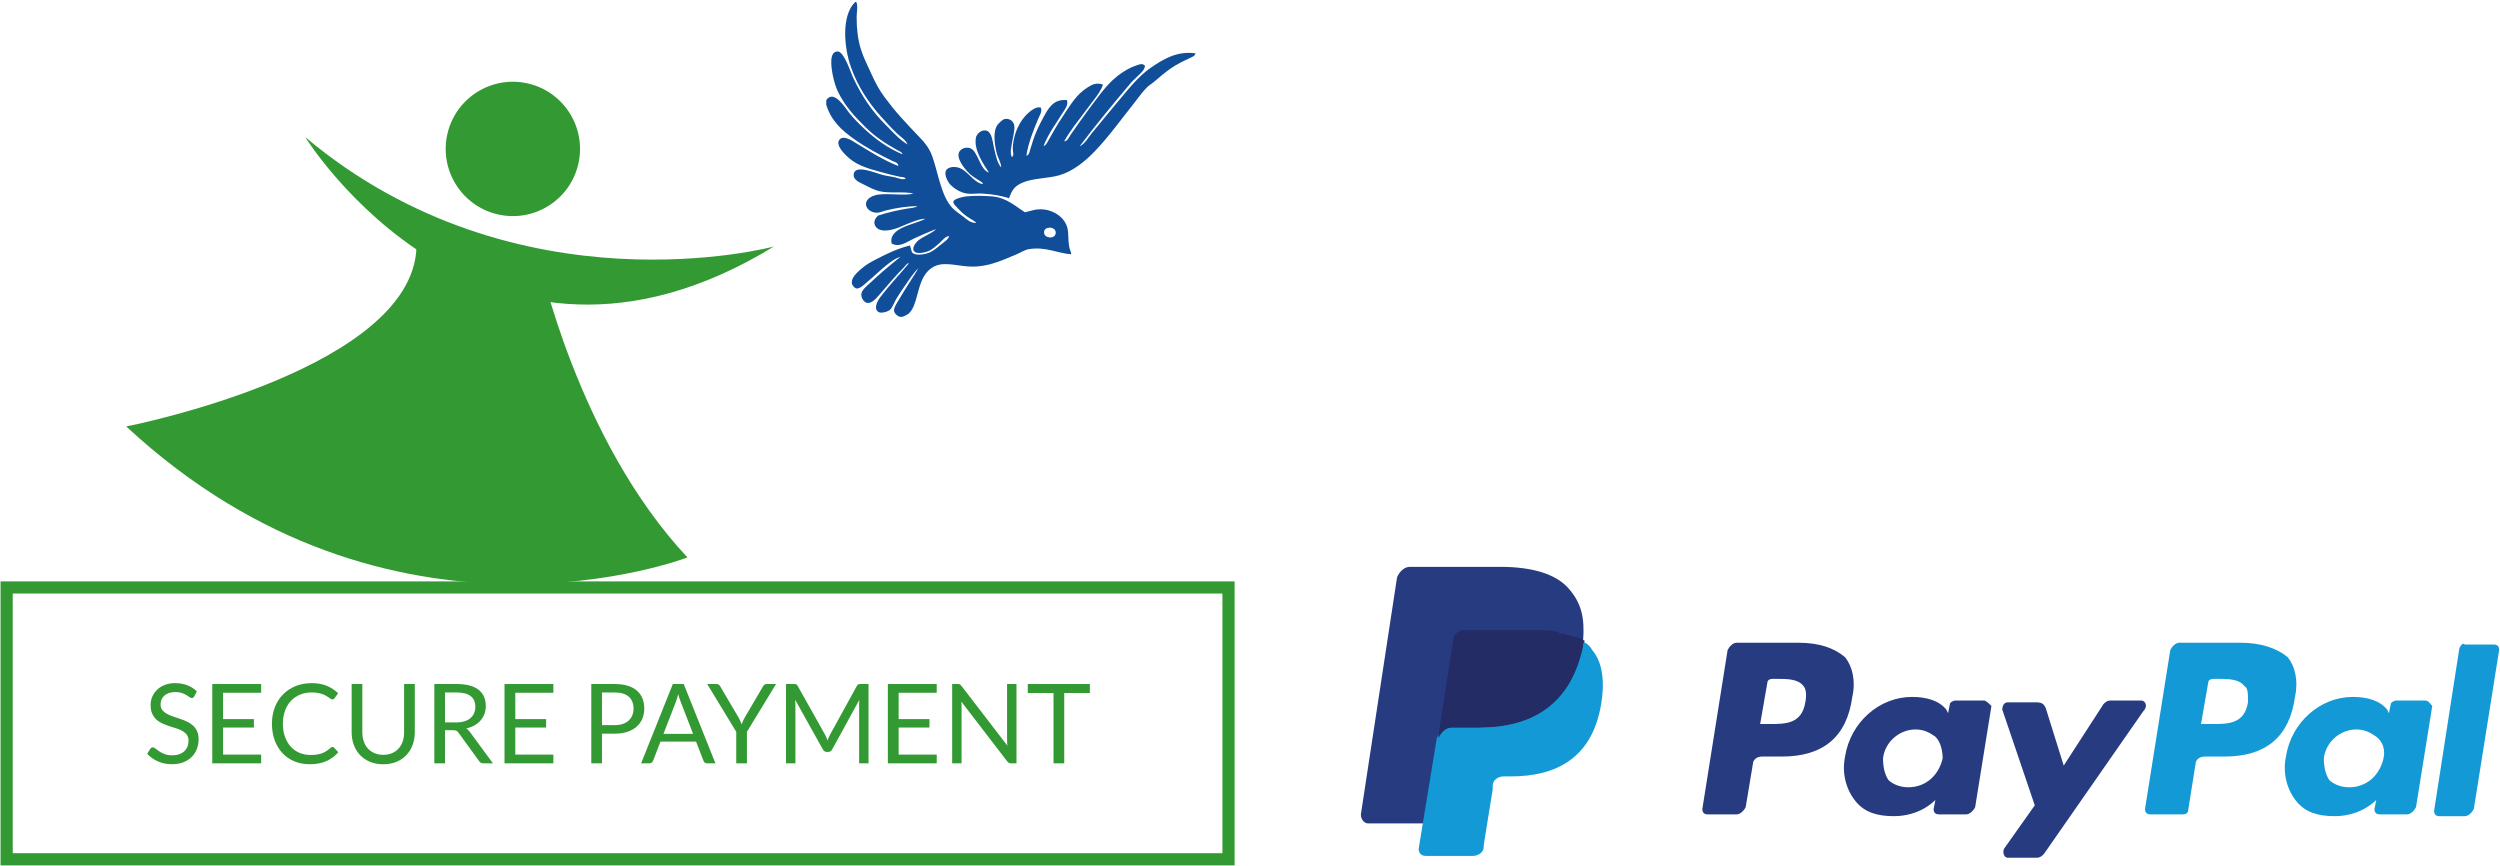
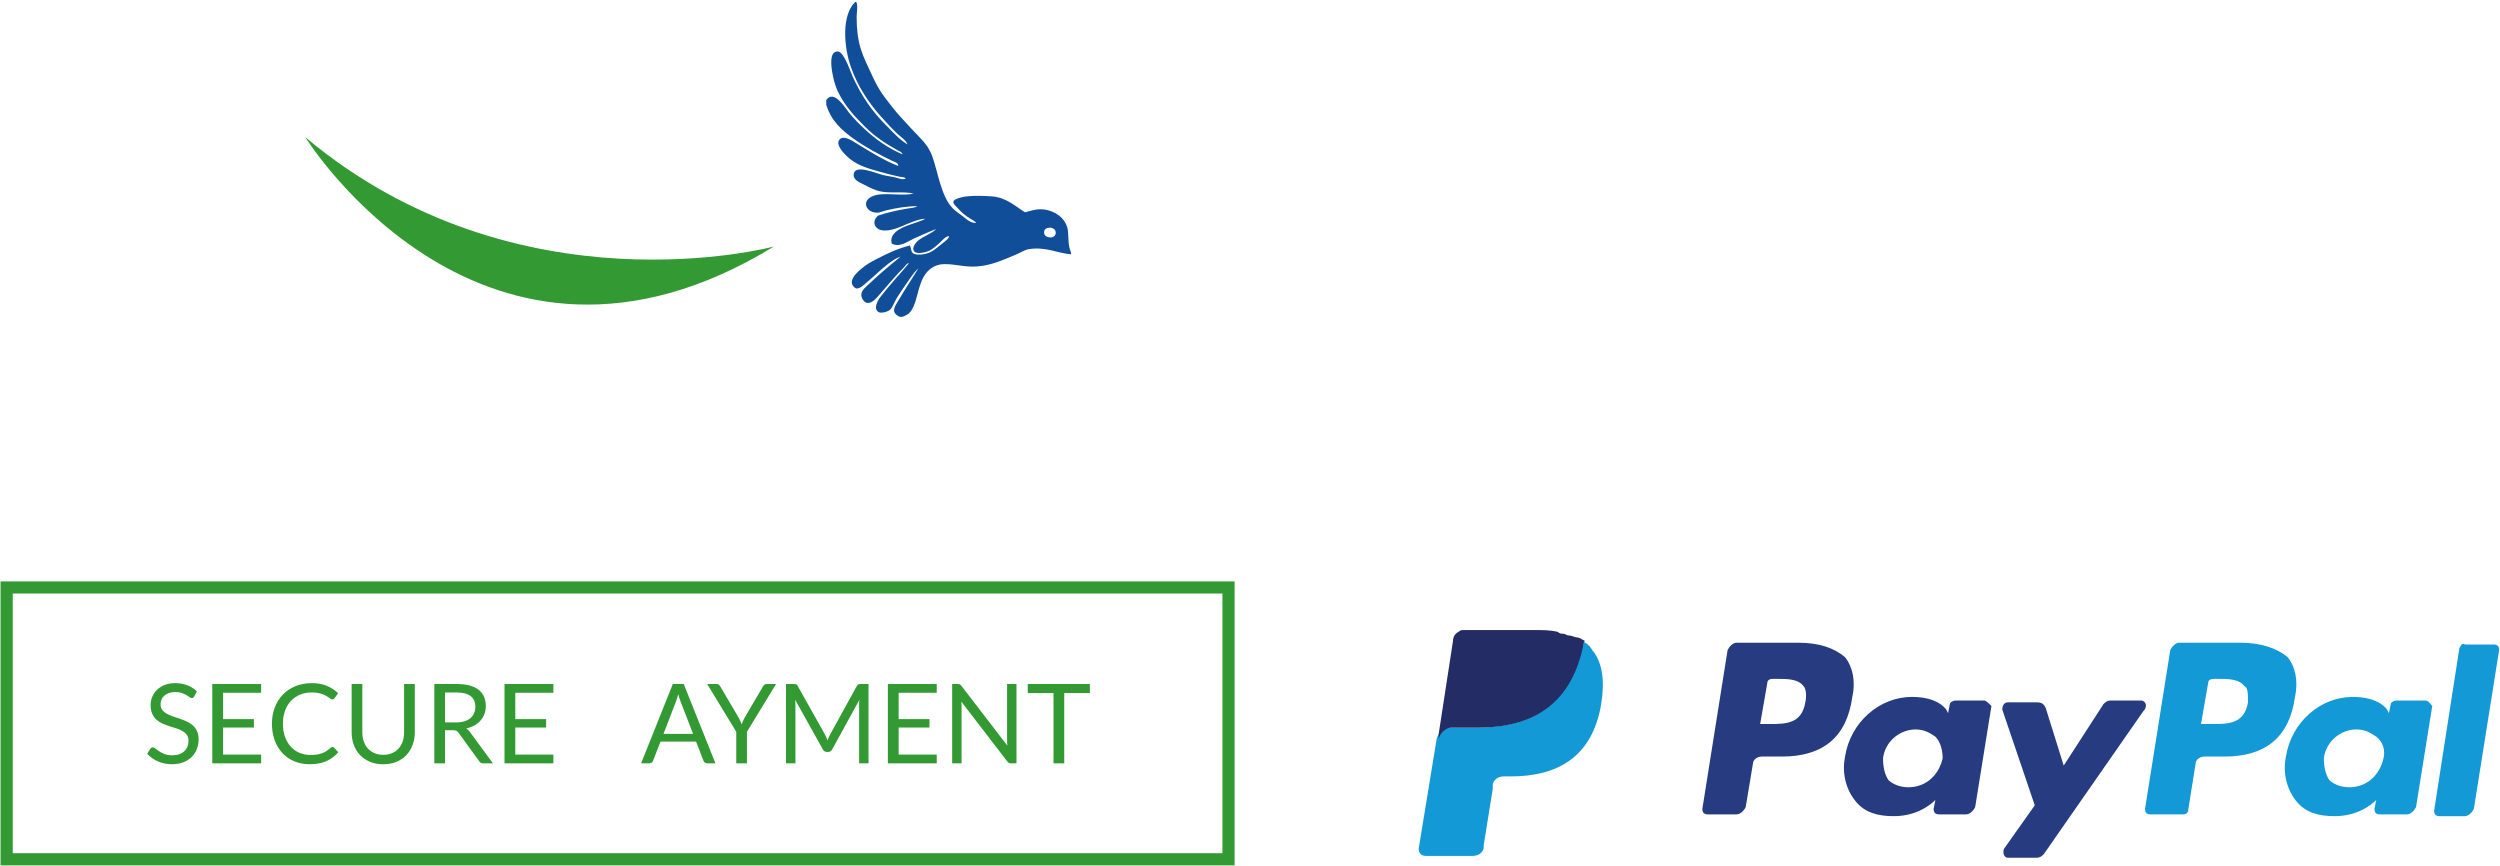
<svg xmlns="http://www.w3.org/2000/svg" xmlns:ns1="http://www.serif.com/" width="410" height="142" viewBox="0 0 410 142" version="1.1" xml:space="preserve" style="fill-rule:evenodd;clip-rule:evenodd;">
  <g id="Calque-1" ns1:id="Calque 1">
    <g transform="matrix(1,0,0,1,368.671,123.78)">
      <path d="M0,-8.595C-0.59,-5.039 -3.258,-5.039 -5.926,-5.039L-7.705,-5.039L-6.518,-11.855C-6.518,-12.153 -6.225,-12.447 -5.631,-12.447L-5.037,-12.447C-3.258,-12.447 -1.48,-12.447 -0.59,-11.261C0,-10.965 0,-10.075 0,-8.595M-1.188,-18.372L-11.262,-18.372C-11.854,-18.372 -12.443,-17.781 -12.742,-17.187L-16.889,8.889C-16.889,9.478 -16.594,9.777 -16.004,9.777L-10.666,9.777C-10.076,9.777 -9.779,9.478 -9.779,8.889L-8.596,1.48C-8.596,0.886 -7.998,0.295 -7.113,0.295L-3.855,0.295C2.961,0.295 6.818,-2.963 7.703,-9.485C8.299,-12.153 7.703,-14.524 6.516,-16.004C4.738,-17.485 2.07,-18.372 -1.188,-18.372" style="fill:rgb(19,154,214);fill-rule:nonzero;" />
    </g>
    <g transform="matrix(1,0,0,1,296.071,123.78)">
      <path d="M0,-8.595C-0.588,-5.039 -3.258,-5.039 -5.926,-5.039L-7.406,-5.039L-6.219,-11.855C-6.219,-12.153 -5.926,-12.447 -5.332,-12.447L-4.738,-12.447C-2.961,-12.447 -1.182,-12.447 -0.293,-11.261C0,-10.965 0.299,-10.075 0,-8.595M-1.182,-18.372L-11.26,-18.372C-11.852,-18.372 -12.441,-17.781 -12.742,-17.187L-16.887,8.889C-16.887,9.478 -16.59,9.777 -16.002,9.777L-11.26,9.777C-10.664,9.777 -10.074,9.183 -9.777,8.592L-8.594,1.48C-8.594,0.886 -7.996,0.295 -7.111,0.295L-3.85,0.295C2.967,0.295 6.818,-2.963 7.705,-9.485C8.305,-12.153 7.705,-14.524 6.518,-16.004C4.744,-17.485 2.375,-18.372 -1.182,-18.372" style="fill:rgb(38,59,128);fill-rule:nonzero;" />
    </g>
    <g transform="matrix(1,0,0,1,318.593,123.778)">
      <path d="M0,0.59C-0.592,3.258 -2.668,5.335 -5.633,5.335C-7.113,5.335 -8.293,4.739 -8.891,4.148C-9.48,3.258 -9.775,2.073 -9.775,0.59C-9.48,-2.074 -7.113,-4.148 -4.445,-4.148C-2.963,-4.148 -2.072,-3.557 -1.188,-2.962C-0.295,-2.074 0,-0.593 0,0.59M6.818,-8.891L2.076,-8.891C1.773,-8.891 1.186,-8.594 1.186,-8.298L0.891,-6.815L0.596,-7.411C-0.592,-8.891 -2.668,-9.483 -5.035,-9.483C-10.371,-9.483 -15.109,-5.337 -16.004,0.296C-16.594,3.258 -15.703,5.927 -14.217,7.703C-12.736,9.48 -10.666,10.073 -8,10.073C-3.553,10.073 -1.188,7.407 -1.188,7.407L-1.482,8.891C-1.482,9.48 -1.188,9.778 -0.592,9.778L3.854,9.778C4.443,9.778 5.041,9.185 5.334,8.593L8.002,-8C7.703,-8.298 7.111,-8.891 6.818,-8.891" style="fill:rgb(38,59,128);fill-rule:nonzero;" />
    </g>
    <g transform="matrix(1,0,0,1,390.895,123.778)">
      <path d="M0,0.59C-0.594,3.258 -2.668,5.335 -5.635,5.335C-7.115,5.335 -8.303,4.739 -8.893,4.148C-9.482,3.258 -9.783,2.073 -9.783,0.59C-9.482,-2.074 -7.115,-4.148 -4.447,-4.148C-2.965,-4.148 -2.074,-3.557 -1.188,-2.962C0,-2.074 0.293,-0.593 0,0.59M6.818,-8.891L2.07,-8.891C1.775,-8.891 1.184,-8.594 1.184,-8.298L0.889,-6.815L0.59,-7.411C-0.594,-8.891 -2.668,-9.483 -5.037,-9.483C-10.373,-9.483 -15.111,-5.337 -16.002,0.296C-16.596,3.258 -15.709,5.927 -14.229,7.703C-12.744,9.48 -10.668,10.073 -8,10.073C-3.555,10.073 -1.188,7.407 -1.188,7.407L-1.484,8.891C-1.484,9.48 -1.188,9.778 -0.594,9.778L3.852,9.778C4.443,9.778 5.033,9.185 5.332,8.593L7.996,-8C7.701,-8.298 7.408,-8.891 6.818,-8.891" style="fill:rgb(19,154,214);fill-rule:nonzero;" />
    </g>
    <g transform="matrix(1,0,0,1,351.186,140.668)">
      <path d="M0,-25.781L-5.033,-25.781C-5.633,-25.781 -5.926,-25.483 -6.221,-25.187L-12.736,-15.112L-15.699,-24.595C-16,-25.187 -16.297,-25.483 -17.186,-25.483L-21.928,-25.483C-22.518,-25.483 -22.814,-24.889 -22.814,-24.301L-17.484,-8.593L-22.518,-1.481C-22.814,-0.889 -22.518,0 -21.928,0L-17.186,0C-16.592,0 -16.297,-0.299 -16,-0.593L0.293,-24.002C1.184,-24.889 0.596,-25.781 0,-25.781" style="fill:rgb(38,59,128);fill-rule:nonzero;" />
    </g>
    <g transform="matrix(1,0,0,1,403.337,132.964)">
      <path d="M0,-26.669L-4.143,-0.001C-4.143,0.593 -3.848,0.888 -3.258,0.888L0.893,0.888C1.48,0.888 2.076,0.294 2.373,-0.295L6.523,-26.371C6.523,-26.965 6.227,-27.263 5.631,-27.263L0.893,-27.263C0.596,-27.557 0.299,-27.263 0,-26.669" style="fill:rgb(19,154,214);fill-rule:nonzero;" />
    </g>
    <g transform="matrix(1,0,0,1,257.257,131.486)">
-       <path d="M0,-34.971C-2.076,-37.339 -5.924,-38.524 -11.262,-38.524L-26.08,-38.524C-26.963,-38.524 -27.854,-37.634 -28.15,-36.747L-34.074,2.071C-34.074,2.958 -33.486,3.553 -32.887,3.553L-23.703,3.553L-21.336,-10.969L-21.336,-10.375C-21.035,-11.265 -20.152,-12.152 -19.26,-12.152L-14.814,-12.152C-6.221,-12.152 0.295,-15.707 2.371,-25.487L2.371,-26.374C2.668,-30.228 2.072,-32.598 0,-34.971" style="fill:rgb(38,59,128);fill-rule:nonzero;" />
-     </g>
+       </g>
    <g transform="matrix(1,0,0,1,259.329,140.369)">
      <path d="M0,-35.258L0,-34.37C-2.072,-24.297 -8.594,-21.035 -17.18,-21.035L-21.627,-21.035C-22.518,-21.035 -23.408,-20.149 -23.705,-19.259L-26.666,-1.183C-26.666,-0.591 -26.371,0 -25.482,0L-17.777,0C-16.887,0 -16,-0.591 -16,-1.481L-16,-1.777L-14.52,-10.962L-14.52,-11.557C-14.52,-12.444 -13.629,-13.037 -12.736,-13.037L-11.557,-13.037C-4.148,-13.037 1.779,-16.001 3.26,-24.889C3.855,-28.445 3.559,-31.704 1.779,-33.777C1.48,-34.37 0.891,-34.962 0,-35.258" style="fill:rgb(19,154,214);fill-rule:nonzero;" />
    </g>
    <g transform="matrix(1,0,0,1,257.257,120.221)">
      <path d="M0,-16.001C-0.293,-16.001 -0.596,-16.294 -0.891,-16.294C-1.186,-16.294 -1.48,-16.294 -1.773,-16.59C-2.963,-16.891 -4.15,-16.891 -5.631,-16.891L-17.188,-16.891C-17.482,-16.891 -17.775,-16.891 -18.074,-16.59C-18.668,-16.294 -18.965,-15.705 -18.965,-15.109L-21.336,0.296L-21.336,0.89C-21.035,0 -20.152,-0.887 -19.26,-0.887L-14.814,-0.887C-6.221,-0.887 0.295,-4.442 2.371,-14.222C2.371,-14.52 2.371,-14.813 2.668,-15.109C2.072,-15.407 1.775,-15.705 1.188,-15.705C0.295,-16.001 0.295,-16.001 0,-16.001" style="fill:rgb(35,44,101);fill-rule:nonzero;" />
    </g>
    <g transform="matrix(1,0,0,1,31.854,123.153)">
      <path d="M0,-8.94C-0.055,-8.849 -0.112,-8.782 -0.172,-8.736C-0.233,-8.69 -0.312,-8.669 -0.409,-8.669C-0.512,-8.669 -0.631,-8.719 -0.767,-8.823C-0.903,-8.924 -1.076,-9.039 -1.285,-9.163C-1.493,-9.287 -1.745,-9.4 -2.038,-9.503C-2.332,-9.606 -2.687,-9.657 -3.104,-9.657C-3.498,-9.657 -3.846,-9.604 -4.148,-9.499C-4.451,-9.393 -4.704,-9.249 -4.906,-9.067C-5.109,-8.885 -5.262,-8.672 -5.365,-8.427C-5.468,-8.182 -5.519,-7.918 -5.519,-7.633C-5.519,-7.27 -5.43,-6.969 -5.251,-6.73C-5.073,-6.491 -4.837,-6.287 -4.543,-6.118C-4.25,-5.948 -3.917,-5.801 -3.545,-5.676C-3.172,-5.553 -2.792,-5.424 -2.401,-5.292C-2.011,-5.158 -1.629,-5.008 -1.257,-4.842C-0.885,-4.675 -0.552,-4.465 -0.259,-4.211C0.035,-3.957 0.271,-3.645 0.449,-3.276C0.627,-2.907 0.717,-2.454 0.717,-1.915C0.717,-1.346 0.62,-0.811 0.426,-0.313C0.233,0.187 -0.05,0.621 -0.422,0.99C-0.794,1.359 -1.251,1.65 -1.793,1.862C-2.334,2.074 -2.95,2.179 -3.64,2.179C-4.481,2.179 -5.248,2.027 -5.941,1.721C-6.634,1.415 -7.226,1.002 -7.716,0.482L-7.208,-0.353C-7.159,-0.419 -7.1,-0.475 -7.03,-0.521C-6.961,-0.567 -6.884,-0.589 -6.799,-0.589C-6.672,-0.589 -6.526,-0.521 -6.363,-0.385C-6.2,-0.249 -5.996,-0.099 -5.75,0.064C-5.505,0.228 -5.209,0.377 -4.861,0.513C-4.513,0.65 -4.088,0.718 -3.585,0.718C-3.168,0.718 -2.796,0.661 -2.469,0.545C-2.143,0.431 -1.866,0.269 -1.639,0.06C-1.412,-0.149 -1.238,-0.399 -1.117,-0.689C-0.996,-0.979 -0.935,-1.303 -0.935,-1.661C-0.935,-2.053 -1.024,-2.376 -1.203,-2.627C-1.381,-2.877 -1.616,-3.088 -1.906,-3.258C-2.197,-3.427 -2.528,-3.571 -2.9,-3.689C-3.272,-3.807 -3.654,-3.928 -4.044,-4.052C-4.434,-4.176 -4.815,-4.32 -5.188,-4.483C-5.56,-4.647 -5.891,-4.858 -6.182,-5.119C-6.472,-5.379 -6.707,-5.704 -6.885,-6.094C-7.063,-6.485 -7.153,-6.967 -7.153,-7.542C-7.153,-8.002 -7.063,-8.447 -6.885,-8.877C-6.707,-9.306 -6.448,-9.688 -6.109,-10.02C-5.77,-10.353 -5.351,-10.62 -4.852,-10.819C-4.353,-11.018 -3.779,-11.119 -3.132,-11.119C-2.406,-11.119 -1.743,-11.003 -1.144,-10.774C-0.545,-10.544 -0.021,-10.211 0.426,-9.776L0,-8.94Z" style="fill:rgb(51,153,51);fill-rule:nonzero;" />
    </g>
    <g transform="matrix(1,0,0,1,42.828,125.188)">
      <path d="M0,-13.008L0,-11.574L-6.245,-11.574L-6.245,-7.253L-1.189,-7.253L-1.189,-5.873L-6.245,-5.873L-6.245,-1.435L0,-1.435L0,0L-8.015,0L-8.015,-13.008L0,-13.008Z" style="fill:rgb(51,153,51);fill-rule:nonzero;" />
    </g>
    <g transform="matrix(1,0,0,1,54.528,114.866)">
      <path d="M0,7.634C0.097,7.634 0.184,7.673 0.263,7.752L0.953,8.505C0.42,9.122 -0.226,9.604 -0.985,9.948C-1.745,10.294 -2.66,10.466 -3.731,10.466C-4.669,10.466 -5.519,10.304 -6.282,9.981C-7.044,9.657 -7.695,9.203 -8.233,8.618C-8.772,8.035 -9.189,7.335 -9.486,6.518C-9.782,5.7 -9.931,4.802 -9.931,3.821C-9.931,2.841 -9.772,1.943 -9.454,1.126C-9.136,0.309 -8.69,-0.393 -8.115,-0.98C-7.541,-1.567 -6.852,-2.022 -6.05,-2.346C-5.249,-2.67 -4.363,-2.832 -3.395,-2.832C-2.439,-2.832 -1.615,-2.683 -0.921,-2.387C-0.229,-2.091 0.387,-1.688 0.926,-1.18L0.354,-0.372C0.312,-0.311 0.263,-0.262 0.208,-0.221C0.154,-0.182 0.075,-0.163 -0.027,-0.163C-0.106,-0.163 -0.189,-0.192 -0.277,-0.249C-0.365,-0.307 -0.469,-0.378 -0.59,-0.463C-0.711,-0.548 -0.854,-0.637 -1.017,-0.735C-1.18,-0.832 -1.374,-0.923 -1.598,-1.007C-1.822,-1.093 -2.082,-1.163 -2.378,-1.22C-2.675,-1.278 -3.017,-1.307 -3.404,-1.307C-4.1,-1.307 -4.737,-1.187 -5.315,-0.948C-5.893,-0.71 -6.391,-0.369 -6.808,0.073C-7.226,0.515 -7.551,1.054 -7.784,1.689C-8.017,2.323 -8.133,3.035 -8.133,3.821C-8.133,4.632 -8.017,5.356 -7.784,5.991C-7.551,6.626 -7.233,7.163 -6.831,7.603C-6.428,8.041 -5.952,8.376 -5.401,8.605C-4.851,8.835 -4.257,8.95 -3.622,8.95C-3.235,8.95 -2.887,8.927 -2.578,8.882C-2.27,8.837 -1.983,8.766 -1.72,8.669C-1.457,8.572 -1.212,8.45 -0.985,8.302C-0.758,8.154 -0.53,7.976 -0.3,7.771C-0.197,7.679 -0.097,7.634 0,7.634" style="fill:rgb(51,153,51);fill-rule:nonzero;" />
    </g>
    <g transform="matrix(1,0,0,1,62.852,113.733)">
      <path d="M0,10.056C0.539,10.056 1.02,9.965 1.443,9.784C1.867,9.603 2.226,9.348 2.519,9.021C2.813,8.695 3.037,8.304 3.191,7.851C3.345,7.396 3.422,6.898 3.422,6.353L3.422,-1.553L5.174,-1.553L5.174,6.353C5.174,7.103 5.055,7.799 4.815,8.441C4.577,9.081 4.235,9.637 3.79,10.106C3.345,10.576 2.802,10.943 2.161,11.208C1.519,11.475 0.799,11.609 0,11.609C-0.799,11.609 -1.519,11.475 -2.16,11.208C-2.802,10.943 -3.346,10.576 -3.794,10.106C-4.242,9.637 -4.585,9.081 -4.824,8.441C-5.063,7.799 -5.183,7.103 -5.183,6.353L-5.183,-1.553L-3.431,-1.553L-3.431,6.343C-3.431,6.888 -3.354,7.388 -3.2,7.841C-3.045,8.295 -2.821,8.685 -2.528,9.012C-2.234,9.339 -1.875,9.595 -1.448,9.779C-1.021,9.964 -0.539,10.056 0,10.056" style="fill:rgb(51,153,51);fill-rule:nonzero;" />
    </g>
    <g transform="matrix(1,0,0,1,72.981,118.888)">
      <path d="M0,-0.41L1.843,-0.41C2.357,-0.41 2.81,-0.472 3.2,-0.596C3.59,-0.72 3.917,-0.895 4.18,-1.122C4.443,-1.349 4.642,-1.62 4.775,-1.934C4.908,-2.249 4.975,-2.598 4.975,-2.978C4.975,-3.753 4.719,-4.337 4.208,-4.73C3.696,-5.123 2.935,-5.32 1.924,-5.32L0,-5.32L0,-0.41ZM0,0.87L0,6.299L-1.752,6.299L-1.752,-6.709L1.924,-6.709C2.748,-6.709 3.458,-6.626 4.058,-6.459C4.657,-6.293 5.151,-6.053 5.542,-5.738C5.932,-5.424 6.221,-5.043 6.409,-4.598C6.596,-4.154 6.69,-3.656 6.69,-3.105C6.69,-2.645 6.617,-2.216 6.472,-1.816C6.327,-1.418 6.117,-1.058 5.841,-0.741C5.566,-0.424 5.23,-0.152 4.834,0.071C4.438,0.295 3.988,0.465 3.486,0.58C3.704,0.707 3.897,0.892 4.067,1.133L7.861,6.299L6.3,6.299C5.979,6.299 5.743,6.174 5.592,5.926L2.215,1.279C2.112,1.133 2,1.029 1.879,0.965C1.758,0.903 1.577,0.87 1.334,0.87L0,0.87Z" style="fill:rgb(51,153,51);fill-rule:nonzero;" />
    </g>
    <g transform="matrix(1,0,0,1,90.755,125.188)">
      <path d="M0,-13.008L0,-11.574L-6.245,-11.574L-6.245,-7.253L-1.189,-7.253L-1.189,-5.873L-6.245,-5.873L-6.245,-1.435L0,-1.435L0,0L-8.015,0L-8.015,-13.008L0,-13.008Z" style="fill:rgb(51,153,51);fill-rule:nonzero;" />
    </g>
    <g transform="matrix(1,0,0,1,98.724,118.444)">
-       <path d="M0,0.48L2.088,0.48C2.59,0.48 3.033,0.414 3.417,0.281C3.802,0.147 4.124,-0.04 4.384,-0.278C4.645,-0.517 4.841,-0.803 4.975,-1.135C5.107,-1.469 5.174,-1.834 5.174,-2.235C5.174,-3.063 4.918,-3.71 4.407,-4.176C3.896,-4.643 3.123,-4.875 2.088,-4.875L0,-4.875L0,0.48ZM0,1.878L0,6.744L-1.752,6.744L-1.752,-6.264L2.088,-6.264C2.911,-6.264 3.626,-6.168 4.235,-5.979C4.843,-5.788 5.347,-5.517 5.746,-5.166C6.146,-4.815 6.443,-4.391 6.64,-3.895C6.837,-3.399 6.935,-2.845 6.935,-2.235C6.935,-1.629 6.829,-1.075 6.617,-0.573C6.405,-0.071 6.096,0.362 5.687,0.725C5.278,1.087 4.771,1.371 4.167,1.574C3.562,1.777 2.869,1.878 2.088,1.878L0,1.878Z" style="fill:rgb(51,153,51);fill-rule:nonzero;" />
-     </g>
+       </g>
    <g transform="matrix(1,0,0,1,108.809,117.009)">
      <path d="M0,3.348L4.856,3.348L2.814,-1.943C2.681,-2.27 2.551,-2.679 2.424,-3.17C2.357,-2.921 2.292,-2.693 2.229,-2.484C2.165,-2.275 2.103,-2.091 2.042,-1.934L0,3.348ZM8.523,8.178L7.162,8.178C7.004,8.178 6.877,8.139 6.781,8.059C6.684,7.981 6.611,7.881 6.563,7.76L5.347,4.619L-0.49,4.619L-1.707,7.76C-1.749,7.869 -1.821,7.965 -1.924,8.051C-2.027,8.135 -2.154,8.178 -2.306,8.178L-3.667,8.178L1.534,-4.83L3.322,-4.83L8.523,8.178Z" style="fill:rgb(51,153,51);fill-rule:nonzero;" />
    </g>
    <g transform="matrix(1,0,0,1,122.497,117.354)">
      <path d="M0,2.66L0,7.834L-1.752,7.834L-1.752,2.66L-6.517,-5.174L-4.974,-5.174C-4.817,-5.174 -4.693,-5.135 -4.602,-5.057C-4.511,-4.978 -4.433,-4.881 -4.366,-4.766L-1.389,0.291C-1.268,0.502 -1.166,0.702 -1.084,0.889C-1.003,1.077 -0.929,1.262 -0.862,1.443C-0.795,1.256 -0.723,1.068 -0.645,0.881C-0.566,0.693 -0.466,0.496 -0.345,0.291L2.624,-4.766C2.678,-4.862 2.752,-4.955 2.846,-5.043C2.939,-5.13 3.062,-5.174 3.213,-5.174L4.775,-5.174L0,2.66Z" style="fill:rgb(51,153,51);fill-rule:nonzero;" />
    </g>
    <g transform="matrix(1,0,0,1,135.528,116.423)">
      <path d="M0,4.52C0.063,4.68 0.125,4.842 0.186,5.006C0.247,4.836 0.31,4.674 0.377,4.52C0.443,4.366 0.519,4.209 0.604,4.053L5.006,-3.945C5.084,-4.084 5.167,-4.168 5.251,-4.199C5.336,-4.228 5.457,-4.244 5.614,-4.244L6.912,-4.244L6.912,8.764L5.369,8.764L5.369,-0.794C5.369,-0.921 5.372,-1.058 5.378,-1.203C5.384,-1.348 5.393,-1.497 5.405,-1.648L0.949,6.485C0.797,6.758 0.585,6.893 0.313,6.893L0.059,6.893C-0.213,6.893 -0.425,6.758 -0.576,6.485L-5.133,-1.675C-5.115,-1.517 -5.102,-1.363 -5.092,-1.212C-5.083,-1.06 -5.079,-0.921 -5.079,-0.794L-5.079,8.764L-6.622,8.764L-6.622,-4.244L-5.324,-4.244C-5.167,-4.244 -5.045,-4.228 -4.96,-4.199C-4.876,-4.168 -4.794,-4.084 -4.715,-3.945L-0.222,4.061C-0.138,4.207 -0.063,4.36 0,4.52" style="fill:rgb(51,153,51);fill-rule:nonzero;" />
    </g>
    <g transform="matrix(1,0,0,1,153.623,125.188)">
      <path d="M0,-13.008L0,-11.574L-6.245,-11.574L-6.245,-7.253L-1.189,-7.253L-1.189,-5.873L-6.245,-5.873L-6.245,-1.435L0,-1.435L0,0L-8.015,0L-8.015,-13.008L0,-13.008Z" style="fill:rgb(51,153,51);fill-rule:nonzero;" />
    </g>
    <g transform="matrix(1,0,0,1,157.412,125.128)">
      <path d="M0,-12.89C0.076,-12.851 0.162,-12.771 0.259,-12.65L7.793,-2.846C7.775,-3.003 7.763,-3.156 7.757,-3.304C7.75,-3.452 7.748,-3.596 7.748,-3.736L7.748,-12.949L9.291,-12.949L9.291,0.059L8.401,0.059C8.262,0.059 8.146,0.035 8.052,-0.014C7.958,-0.062 7.866,-0.144 7.775,-0.259L0.25,-10.053C0.262,-9.902 0.271,-9.753 0.277,-9.609C0.283,-9.463 0.286,-9.329 0.286,-9.208L0.286,0.059L-1.257,0.059L-1.257,-12.949L-0.349,-12.949C-0.192,-12.949 -0.076,-12.929 0,-12.89" style="fill:rgb(51,153,51);fill-rule:nonzero;" />
    </g>
    <g transform="matrix(1,0,0,1,178.739,125.188)">
      <path d="M0,-13.008L0,-11.529L-4.203,-11.529L-4.203,0L-5.964,0L-5.964,-11.529L-10.185,-11.529L-10.185,-13.008L0,-13.008Z" style="fill:rgb(51,153,51);fill-rule:nonzero;" />
    </g>
    <g transform="matrix(-1,0,0,1,202.565,95.27)">
      <rect x="1.088" y="1.075" width="200.389" height="44.58" style="fill:none;stroke:rgb(51,153,51);stroke-width:2px;" />
    </g>
    <g transform="matrix(1,0,0,1,126.917,51.649)">
      <path d="M0,-11.218C0,-11.218 -42.02,0.08 -76.859,-29.159C-76.859,-29.159 -47.705,17.941 0,-11.218" style="fill:rgb(51,153,51);fill-rule:nonzero;" />
    </g>
    <g transform="matrix(0.227,-0.974,-0.974,-0.227,88.982,14.545)">
-       <path d="M-10.726,-8.511C-4.644,-8.512 0.289,-3.58 0.289,2.503C0.289,8.585 -4.642,13.516 -10.726,13.516C-16.807,13.518 -21.739,8.584 -21.741,2.504C-21.74,-3.579 -16.81,-8.51 -10.726,-8.511" style="fill:rgb(51,153,51);fill-rule:nonzero;" />
-     </g>
+       </g>
    <g transform="matrix(-0.377,-0.926,-0.926,0.377,28.442,67.097)">
-       <path d="M0.284,-64.847C0.284,-64.847 -29.615,-59.429 -54.325,-68.921C-54.325,-68.921 -53.383,-16.749 0.284,8.241C0.284,8.241 -9.214,-40.136 10.449,-47.305L0.284,-64.847Z" style="fill:rgb(51,153,51);fill-rule:nonzero;" />
-     </g>
+       </g>
    <g transform="matrix(1,0,0,1,171.229,14.117)">
      <path d="M0,24.066C0.072,25.039 1.895,25.119 1.916,24.066C1.932,23.409 1.254,23.181 0.842,23.223C0.133,23.298 -0.029,23.665 0,24.066M-30.969,-13.798L-30.818,-13.798C-30.482,-13.316 -30.738,-12.071 -30.74,-11.27C-30.742,-9.411 -30.535,-7.609 -30.049,-6.058C-29.6,-4.616 -28.902,-3.281 -28.287,-1.918C-27.65,-0.509 -27.016,0.666 -26.141,1.839C-25.303,2.957 -24.469,4.027 -23.531,5.058C-22.479,6.217 -21.418,7.379 -20.313,8.506C-19.484,9.353 -18.789,10.255 -18.318,11.571C-17.389,14.178 -16.877,18.078 -15.023,20.004C-14.463,20.587 -13.793,20.973 -13.186,21.461C-12.646,21.892 -12.096,22.455 -11.113,22.457C-11.395,22.102 -11.805,21.93 -12.188,21.69C-12.949,21.212 -13.469,20.782 -14.18,20.004C-14.469,19.689 -14.957,19.293 -14.871,18.931C-14.766,18.487 -13.346,18.151 -12.723,18.088C-11.379,17.948 -9.867,17.996 -8.584,18.088C-6.135,18.262 -4.557,19.829 -3.143,20.692C-2.102,20.487 -1.406,20.097 -0.078,20.234C1.816,20.428 3.441,21.676 3.832,23.3C4.045,24.179 3.908,25.225 4.141,26.441C4.215,26.836 4.438,27.192 4.447,27.593C2.205,27.417 0.26,26.295 -2.527,26.748C-3.143,26.849 -3.85,27.314 -4.521,27.593C-6.467,28.395 -8.549,29.415 -11.037,29.585C-13.08,29.724 -14.502,29.17 -16.404,29.201C-17.979,29.229 -19.029,30.082 -19.699,31.195C-20.855,33.124 -20.834,36.136 -22.227,37.327C-22.387,37.462 -23.121,37.864 -23.379,37.864C-23.977,37.864 -24.547,37.317 -24.604,36.867C-24.676,36.32 -24.053,35.453 -23.76,34.95C-22.744,33.19 -21.615,31.575 -20.619,29.891C-21.404,30.592 -22.168,31.795 -23.072,33.11C-23.438,33.642 -23.873,34.284 -24.223,34.874C-24.609,35.529 -24.879,36.359 -25.295,36.713C-25.576,36.956 -26.732,37.376 -27.213,37.021C-28.078,36.379 -27.125,34.954 -26.828,34.567C-25.32,32.593 -23.67,30.881 -22.152,29.048C-22.545,29.051 -22.736,29.48 -22.994,29.738C-24.391,31.135 -25.561,32.555 -26.982,34.185C-27.482,34.758 -28.191,35.645 -28.977,35.564C-29.498,35.51 -29.998,34.791 -29.975,34.185C-29.943,33.452 -29.184,32.913 -28.594,32.344C-27.033,30.842 -25.068,29.218 -23.531,27.976C-24.305,28.212 -24.945,28.685 -25.527,29.124C-26.713,30.026 -27.602,30.955 -28.9,32.038C-29.355,32.419 -30.186,33.299 -30.818,33.188C-31.018,33.153 -31.449,32.722 -31.508,32.42C-31.707,31.372 -30.496,30.442 -29.975,29.967C-29.215,29.283 -28.357,28.833 -27.596,28.435C-25.578,27.379 -23.969,26.641 -22,26.136C-21.77,26.659 -21.844,27.191 -21.463,27.44C-20.859,27.83 -19.484,27.576 -18.934,27.362C-18.285,27.11 -17.682,26.624 -17.094,26.136C-16.453,25.609 -15.666,25.135 -15.563,24.603C-16.193,24.62 -16.646,25.29 -17.17,25.754C-17.654,26.18 -18.252,26.724 -18.779,26.98C-19.42,27.289 -21.025,27.689 -21.385,26.98C-21.652,26.453 -21.047,25.675 -20.695,25.37C-19.857,24.639 -18.426,24.215 -17.705,23.453C-18.879,23.89 -20.113,24.444 -21.311,24.986C-22.418,25.49 -23.67,26.533 -24.99,25.83C-25.301,24.739 -24.525,24.023 -23.914,23.606C-22.711,22.787 -20.756,22.441 -19.469,21.767C-20.438,21.71 -22.389,22.578 -23.531,23.07C-24.52,23.495 -26.748,24.226 -27.596,23.07C-28.064,22.433 -27.793,21.749 -27.213,21.231C-25.729,20.757 -24.139,20.374 -22.381,20.081C-21.863,19.994 -21.23,19.99 -20.771,19.697C-22.375,19.684 -24.252,19.985 -25.91,20.388C-26.469,20.523 -26.965,20.782 -27.441,20.77C-28.4,20.75 -29.223,20.128 -29.207,19.314C-29.188,18.402 -28.023,17.885 -27.061,17.781C-25.193,17.579 -22.928,18.013 -21.385,17.628C-23.033,17.233 -25.309,17.644 -26.982,17.244C-27.852,17.037 -28.602,16.637 -29.514,16.171C-30.256,15.793 -31.436,15.383 -31.199,14.333C-30.871,12.851 -27.543,14.299 -26.521,14.563C-25.836,14.739 -25.141,14.81 -24.527,14.946C-23.898,15.087 -23.262,15.44 -22.688,15.174C-22.912,14.865 -23.348,14.94 -23.686,14.868C-24.688,14.661 -25.707,14.386 -26.752,14.102C-29.139,13.454 -30.973,12.904 -32.504,11.342C-32.992,10.844 -34.178,9.613 -33.578,8.813C-32.953,7.981 -31.557,8.917 -30.969,9.274C-28.627,10.695 -26.512,12.078 -23.914,13.107C-23.875,12.543 -24.563,12.432 -24.912,12.262C-27.061,11.217 -29.256,10.049 -31.199,8.659C-33.188,7.239 -34.904,5.721 -35.723,3.065L-35.723,2.298C-34.484,0.498 -32.662,3.508 -32.043,4.291C-31.205,5.351 -30.309,6.229 -29.514,6.974C-27.506,8.854 -25.486,10.233 -23.225,11.191C-23.246,10.852 -23.777,10.66 -24.07,10.499C-25.992,9.432 -27.73,8.28 -29.207,6.82C-30.977,5.071 -32.592,3.405 -33.807,0.916C-34.088,0.339 -34.438,-0.674 -34.65,-1.764C-34.932,-3.185 -35.287,-5.754 -33.807,-5.673C-32.787,-5.618 -31.697,-2.194 -31.354,-1.458C-29.807,1.838 -28.178,4.172 -25.91,6.436C-24.795,7.551 -23.77,8.758 -22.381,9.579C-22.717,8.781 -23.518,8.347 -24.145,7.741C-25.059,6.858 -26.023,5.816 -26.828,4.904C-28.861,2.607 -30.531,0.073 -31.662,-3.068C-32.842,-6.361 -33.26,-11.609 -30.969,-13.798" style="fill:rgb(17,78,153);" />
    </g>
    <g transform="matrix(1,0,0,1,196.063,32.059)">
-       <path d="M0,-23.309C-0.07,-22.865 -0.605,-22.692 -0.92,-22.543C-2.041,-22.007 -3.111,-21.514 -4.141,-20.78C-5.08,-20.11 -5.986,-19.356 -6.898,-18.558C-7.191,-18.302 -7.547,-18.12 -7.816,-17.868C-8.625,-17.121 -9.293,-16.122 -10.041,-15.185C-12.115,-12.58 -14.236,-9.621 -16.555,-7.211C-18.088,-5.624 -20.068,-3.967 -22.383,-3.304C-24.172,-2.791 -26.727,-2.848 -28.436,-2.077C-29.711,-1.504 -30.084,-0.896 -30.584,0.451C-31.754,0.071 -33.275,-0.236 -35.029,-0.315C-35.84,-0.351 -36.66,-0.209 -37.48,-0.315C-38.584,-0.457 -39.799,-1.25 -40.396,-2.001C-40.68,-2.367 -41.229,-3.439 -40.93,-4.07C-40.672,-4.621 -39.771,-4.786 -39.014,-4.608C-37.371,-4.217 -36.557,-2.188 -34.875,-1.849C-34.863,-2.147 -35.256,-2.31 -35.49,-2.461C-36.018,-2.804 -36.584,-3.117 -37.098,-3.61C-37.654,-4.147 -39.039,-5.72 -38.861,-6.83C-38.746,-7.54 -37.832,-8.058 -36.945,-7.75C-35.676,-7.306 -35.338,-4.158 -33.879,-3.765C-34.693,-5.022 -36.369,-7.377 -36.025,-9.436C-35.926,-10.013 -35.238,-10.777 -34.414,-10.663C-33.365,-10.517 -33.285,-8.809 -33.037,-7.75C-32.727,-6.45 -32.52,-5.37 -31.885,-4.608C-31.826,-5.326 -32.422,-6.113 -32.65,-7.136C-32.994,-8.665 -33.23,-10.584 -32.422,-11.659C-32.307,-11.81 -31.641,-12.429 -31.426,-12.502C-30.658,-12.767 -29.881,-12.241 -29.74,-11.582C-29.576,-10.824 -29.914,-9.763 -30.047,-8.901C-30.191,-7.974 -30.471,-7.067 -30.123,-6.294C-29.684,-6.591 -29.977,-7.203 -29.969,-7.673C-29.924,-10.107 -28.777,-12.411 -27.289,-13.652C-26.768,-14.082 -26.088,-14.595 -25.369,-14.418C-25.096,-13.746 -25.586,-13.101 -25.828,-12.502C-26.578,-10.665 -27.391,-8.733 -27.744,-6.524C-27.314,-6.577 -27.227,-7.131 -27.133,-7.444C-26.791,-8.594 -26.479,-9.626 -25.98,-10.74C-25.684,-11.411 -25.35,-12.074 -24.986,-12.732C-24.18,-14.206 -23.367,-15.862 -21.078,-15.645C-20.83,-14.832 -21.404,-14.154 -21.768,-13.576C-22.854,-11.837 -24.102,-10.201 -24.912,-8.134C-24.578,-8.119 -24.275,-8.758 -24.068,-9.13C-23.4,-10.321 -22.729,-11.505 -21.92,-12.732C-20.863,-14.337 -19.863,-16.027 -18.547,-17.101C-18.094,-17.475 -17.246,-18.083 -16.635,-18.252C-16.197,-18.369 -15.662,-18.403 -15.178,-18.174C-15.471,-17.253 -16.088,-16.455 -16.635,-15.722C-17.199,-14.957 -17.77,-14.241 -18.316,-13.498C-19.424,-12.009 -20.594,-10.559 -21.537,-8.901C-21.045,-8.837 -20.752,-9.556 -20.467,-9.973C-19.561,-11.285 -18.633,-12.623 -17.629,-13.957C-16.332,-15.681 -15.055,-17.548 -13.566,-18.94C-12.658,-19.789 -11.152,-20.859 -9.734,-21.316C-9.324,-21.449 -8.664,-21.789 -8.279,-21.239C-8.375,-20.523 -9.027,-20.028 -9.502,-19.554C-9.887,-19.171 -10.279,-18.848 -10.652,-18.404C-13.42,-15.124 -16.373,-11.559 -19.01,-8.056C-18.111,-8.492 -17.645,-9.448 -17.016,-10.202C-15.203,-12.38 -13.404,-14.623 -11.496,-16.871C-10.314,-18.264 -8.99,-19.81 -7.357,-20.934C-5.383,-22.293 -3.043,-23.76 0,-23.309" style="fill:rgb(17,78,153);" />
-     </g>
+       </g>
  </g>
</svg>